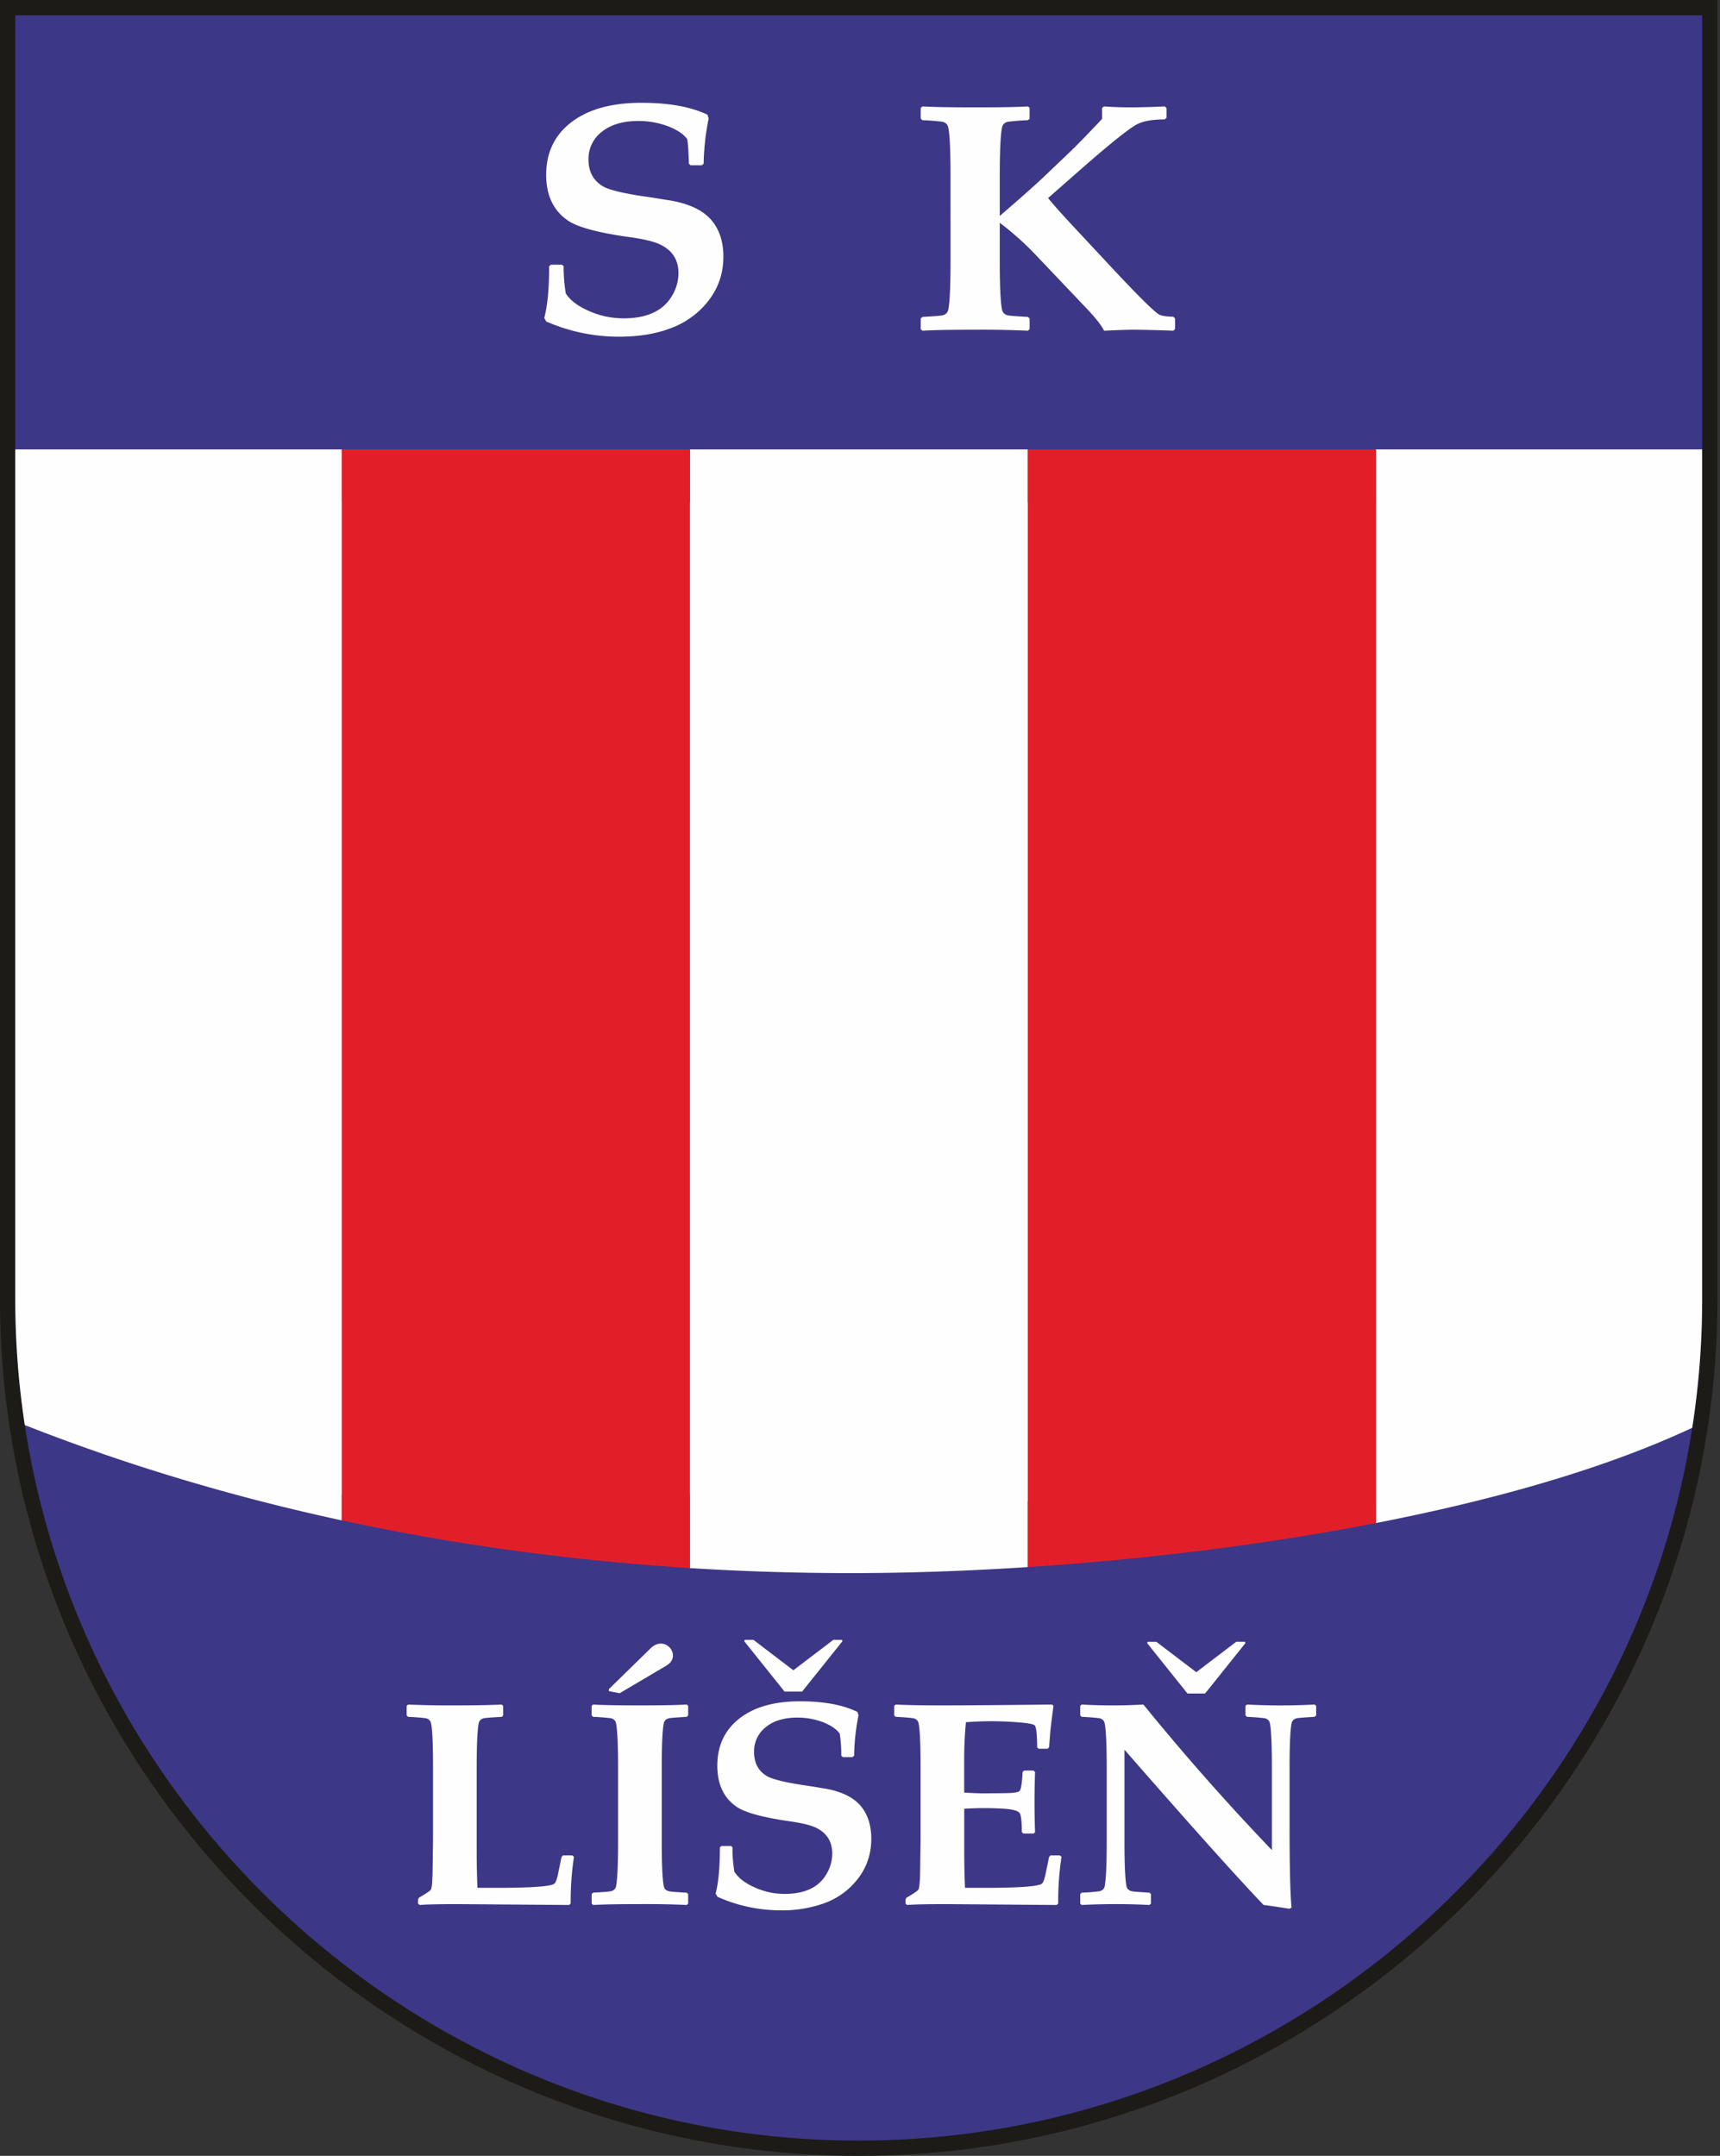
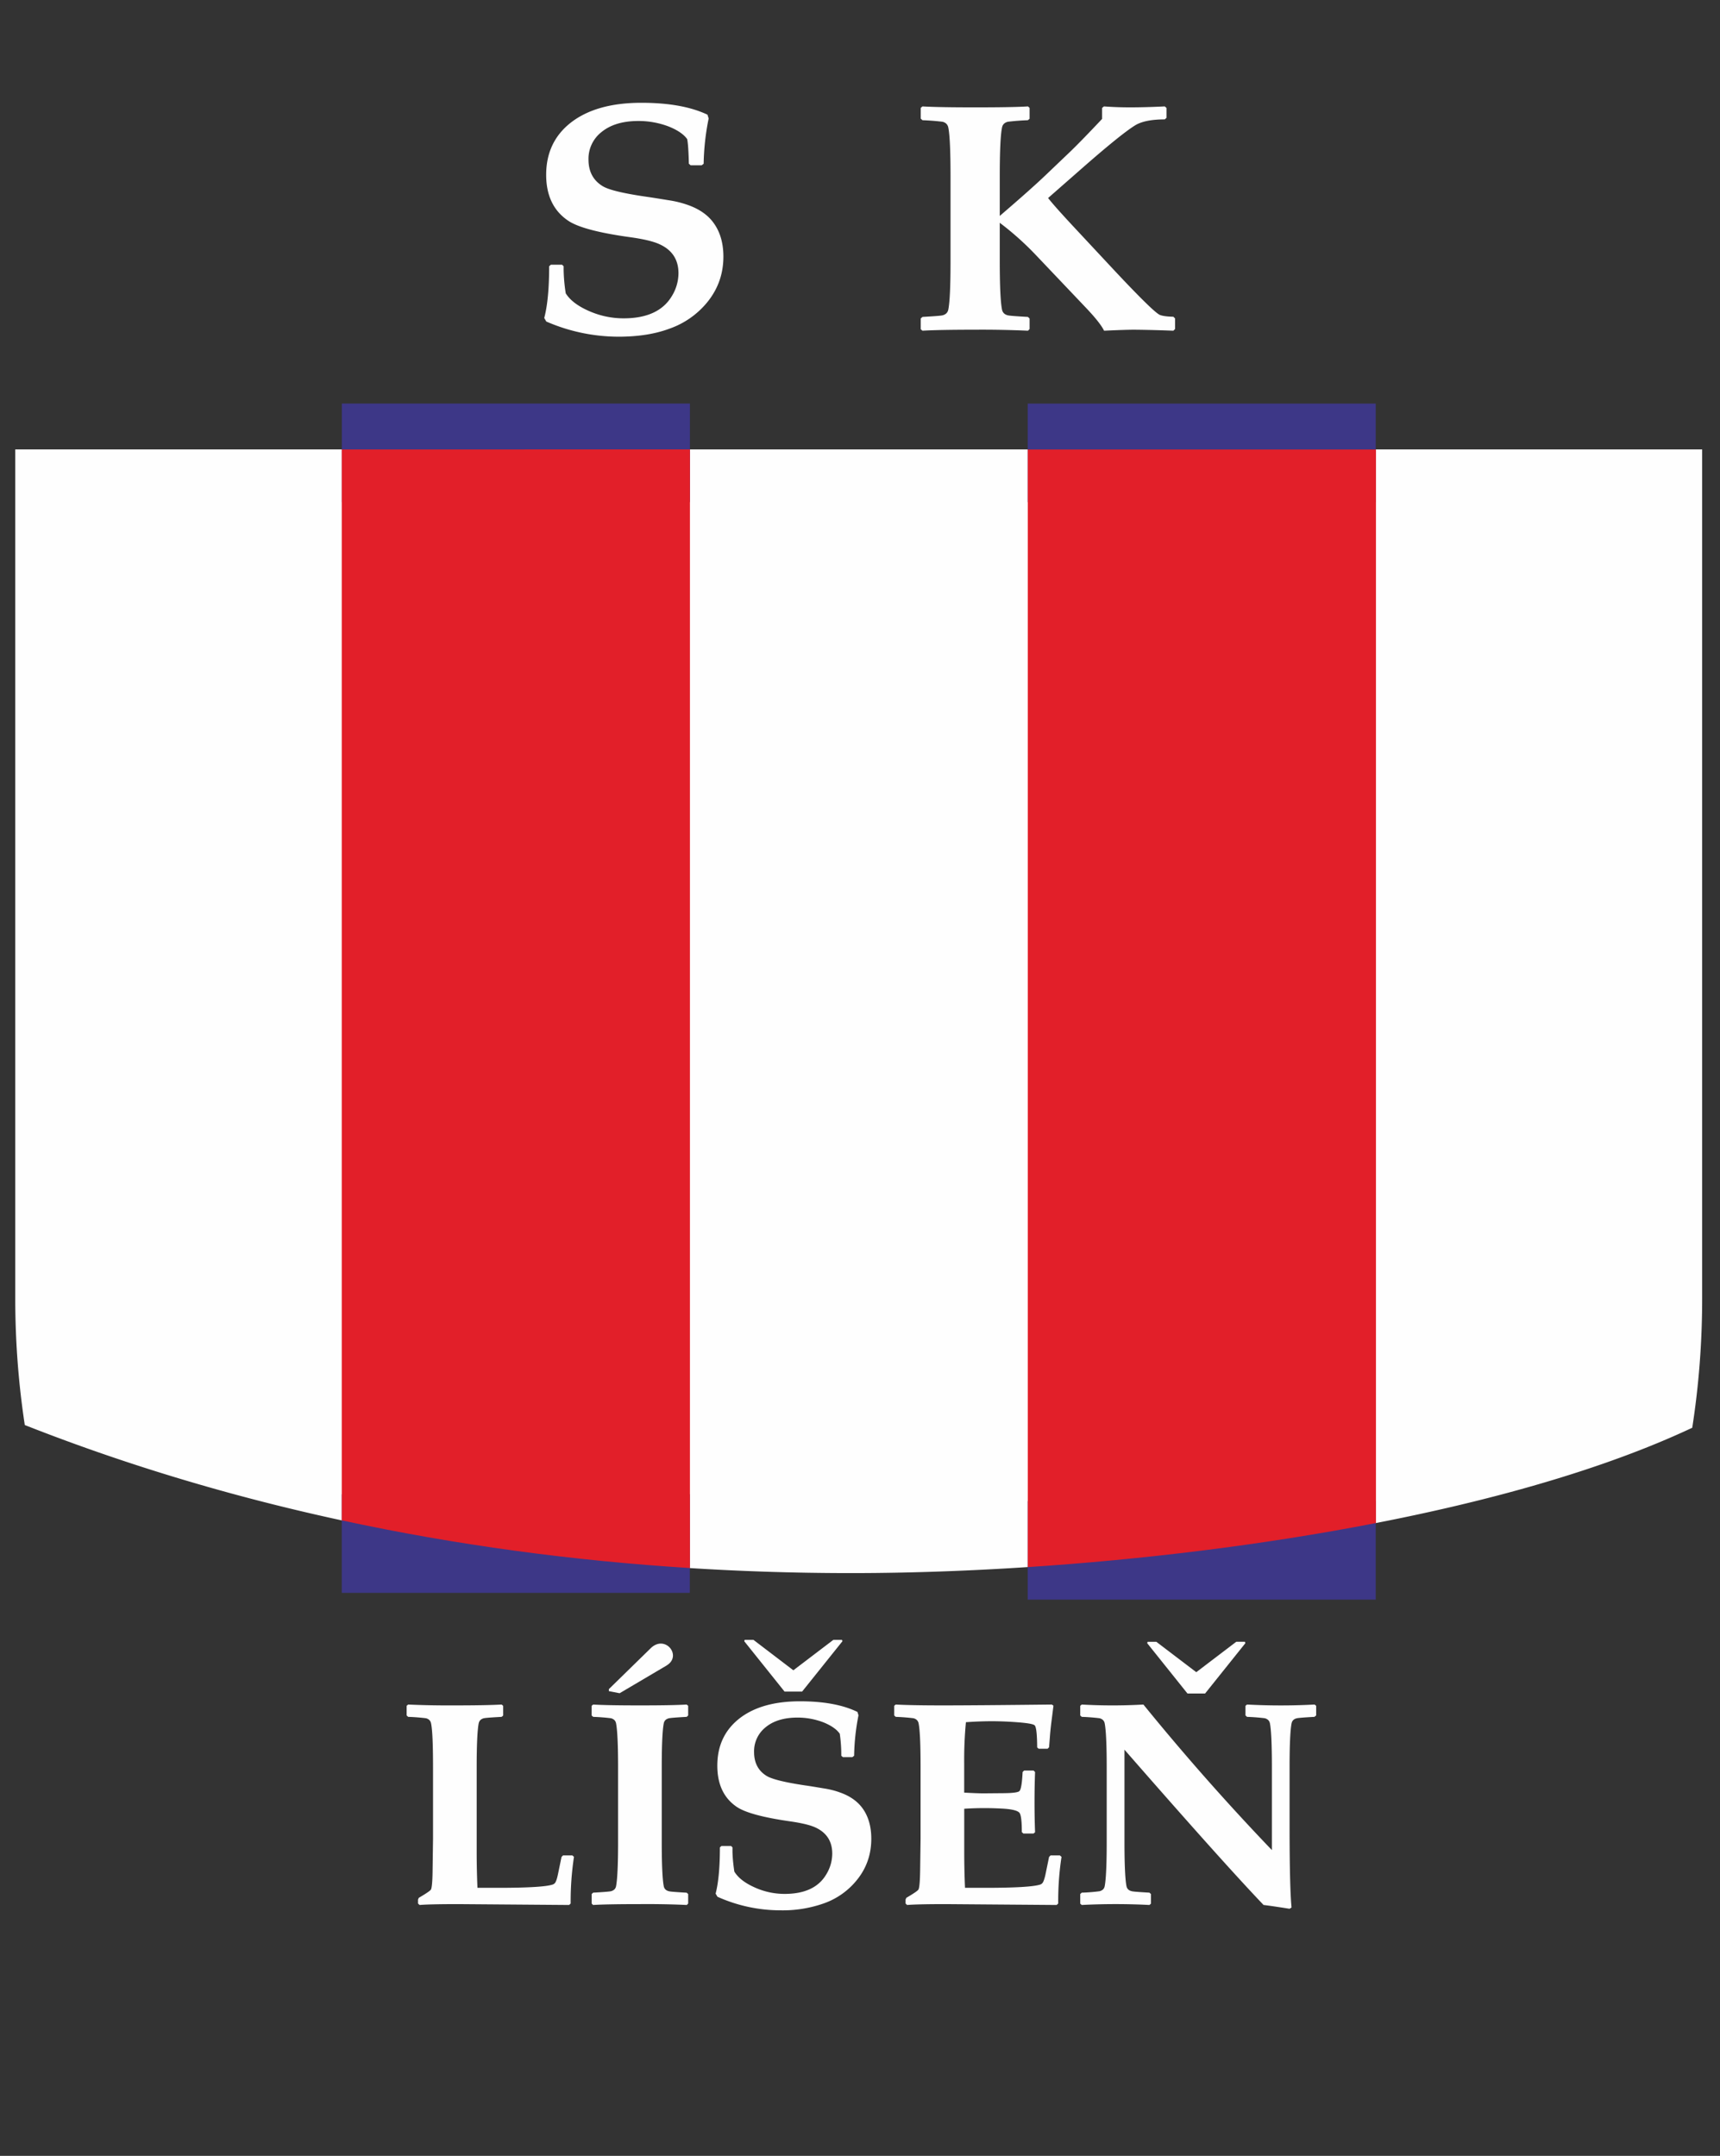
<svg xmlns="http://www.w3.org/2000/svg" width="399" height="500" fill="none">
  <rect width="100%" height="100%" fill="#333333" stroke="none" />
-   <path fill="#1C1B17" fill-rule="evenodd" d="M0 0h398.41v301.24c0 109.32-89.64 198.76-199.2 198.76C89.65 500 0 410.56 0 301.24V0Z" clip-rule="evenodd" />
-   <path fill="#3D3787" fill-rule="evenodd" d="M3.54 3.54v297.7c0 107.53 88.23 195.22 195.66 195.22 107.44 0 195.67-87.69 195.67-195.22V3.54H3.54Z" clip-rule="evenodd" />
  <path fill="#FEFEFE" fill-rule="evenodd" d="M167.81 59.51c0 4.05-1.28 7.6-3.82 10.68a19.7 19.7 0 0 1-8.73 6.05c-3.3 1.23-7.23 1.85-11.8 1.85a42.06 42.06 0 0 1-16.73-3.52l-.48-.82c.75-2.8 1.14-6.82 1.14-12l.4-.36h2.59l.37.36v.85a39 39 0 0 0 .49 5.43c.97 1.56 2.72 2.91 5.23 4.03a19.81 19.81 0 0 0 8.2 1.77c5.35 0 9.07-1.7 11.12-5.06a10.22 10.22 0 0 0 1.6-5.4c0-3.14-1.46-5.38-4.36-6.71-1.43-.67-3.74-1.22-6.94-1.66-7.22-1-11.97-2.27-14.24-3.78-3.44-2.3-5.15-5.85-5.15-10.68 0-5.02 1.86-9.02 5.59-12 3.95-3.13 9.45-4.7 16.49-4.7 6.33 0 11.44.91 15.34 2.76l.27.88a57.65 57.65 0 0 0-1.16 10.5l-.46.36h-2.55l-.42-.37c-.07-2.94-.2-4.84-.4-5.72-.83-1.15-2.3-2.13-4.38-2.95a19.69 19.69 0 0 0-6.94-1.24c-3.63 0-6.5.87-8.6 2.61a7.86 7.86 0 0 0-2.96 6.35c0 2.8 1.12 4.87 3.36 6.2 1.46.86 4.9 1.67 10.35 2.45.57.08 2.15.32 4.75.75 1.6.23 3.06.59 4.42 1.06 2.73.93 4.8 2.35 6.16 4.25 1.5 2.08 2.25 4.68 2.25 7.78Zm104.78 16.8-.4.39c-3-.12-6.01-.2-9.02-.23-1.5 0-3.83.08-7.05.23-.6-1.23-1.97-2.96-4.08-5.19l-11.82-12.44a67.96 67.96 0 0 0-8.3-7.4v8.73c0 5.83.17 9.6.52 11.38.13.7.58 1.16 1.35 1.35.4.1 1.94.22 4.66.37l.39.37v2.45l-.37.38c-4.08-.18-8.16-.26-12.24-.23-5.7 0-9.78.08-12.24.23l-.4-.34v-2.5l.4-.36c2.7-.15 4.25-.27 4.66-.37.76-.2 1.2-.64 1.34-1.35.35-1.77.51-5.55.51-11.38V40.98c0-5.82-.16-9.62-.51-11.37-.14-.72-.59-1.18-1.34-1.37a54.9 54.9 0 0 0-4.66-.36l-.4-.37v-2.49l.4-.34c2.54.15 6.62.22 12.24.22 5.75 0 9.84-.07 12.24-.22l.37.34v2.53l-.4.33a54.2 54.2 0 0 0-4.65.36c-.78.2-1.22.65-1.35 1.37-.35 1.75-.52 5.55-.52 11.37v9.1c4.95-4.25 8.5-7.41 10.65-9.47l5.65-5.39c1.93-1.86 4.4-4.42 7.43-7.63v-2.55l.44-.36c2.05.15 4.04.22 6 .22 2.31 0 5.01-.07 8.11-.22l.4.36v2.29l-.4.36c-3.07 0-5.35.46-6.84 1.36-2.15 1.32-6.22 4.6-12.2 9.84l-8.03 7.04c1.13 1.43 3 3.51 5.56 6.27l8.91 9.55c6.6 7.08 10.41 10.82 11.44 11.28.64.26 1.69.4 3.15.43l.4.4v2.46ZM133.15 430.64c-.54 3.58-.8 7.2-.77 10.83l-.36.34-25.64-.2c-4.27 0-7.3.06-9.05.2l-.36-.34v-.92l.18-.4c1.74-1.02 2.68-1.66 2.82-1.93.21-.39.35-1.85.38-4.36l.1-7.35v-16.63c0-5.2-.13-8.6-.45-10.16-.12-.64-.51-1.04-1.19-1.22a47.89 47.89 0 0 0-4.13-.32l-.35-.33v-2.23l.35-.3c3.55.16 7.1.22 10.65.2 4.85 0 8.53-.06 11.04-.2l.35.3v2.26l-.35.3c-2.4.13-3.78.24-4.13.32-.68.18-1.08.58-1.2 1.22-.3 1.57-.46 4.95-.46 10.16v19.62c0 2.77.06 5.55.18 8.33h4.8c6.86 0 11.07-.25 12.62-.75.22-.07.42-.2.57-.38.23-.3.46-.94.67-1.95l.84-4.08.35-.36h2.16l.38.33Zm26.5 10.82-.33.35c-3.63-.17-7.26-.23-10.9-.2-4.88 0-8.5.06-10.85.2l-.32-.34v-2.2l.35-.32c2.4-.13 3.78-.25 4.12-.33.69-.18 1.09-.57 1.2-1.21.3-1.59.46-4.96.46-10.17v-17.35c0-5.2-.16-8.6-.46-10.16-.11-.64-.51-1.05-1.2-1.23a46.87 46.87 0 0 0-4.12-.32l-.36-.32v-2.24l.36-.3c2.26.14 5.88.2 10.86.2 4.96 0 8.57-.06 10.82-.2l.36.3v2.24l-.35.32c-2.4.13-3.78.25-4.12.33-.69.17-1.09.58-1.2 1.22-.3 1.56-.46 4.95-.46 10.16v17.35c0 5.21.16 8.59.46 10.17.11.64.51 1.04 1.2 1.21.34.1 1.72.2 4.12.34l.35.31v2.2Zm-5.03-55.18-10.88 6.42-2.5-.49v-.46l9.7-9.48c3.38-3.3 7.4 1.8 3.68 4Zm47.5 40.17c0 3.61-1.1 6.8-3.32 9.54a17.14 17.14 0 0 1-7.58 5.41 28.7 28.7 0 0 1-10.26 1.65 35.67 35.67 0 0 1-14.53-3.15l-.42-.73c.65-2.5.99-6.09.99-10.72l.35-.32h2.25l.32.32v.76c0 1.22.13 2.83.43 4.85.84 1.4 2.36 2.6 4.55 3.6a16.77 16.77 0 0 0 7.12 1.58c4.64 0 7.87-1.5 9.65-4.52a9.27 9.27 0 0 0 1.39-4.83c0-2.8-1.27-4.8-3.78-6-1.24-.6-3.25-1.08-6.03-1.48-6.27-.9-10.4-2.02-12.38-3.38-2.98-2.04-4.47-5.22-4.47-9.53 0-4.5 1.62-8.06 4.86-10.73 3.43-2.8 8.21-4.2 14.32-4.2 5.5 0 9.95.82 13.33 2.47l.24.78c-.62 3.1-.96 6.23-1.01 9.38l-.4.32h-2.21l-.37-.32a34.72 34.72 0 0 0-.35-5.1c-.72-1.04-2-1.92-3.8-2.65a16.7 16.7 0 0 0-6.03-1.1c-3.15 0-5.64.77-7.47 2.32a7.1 7.1 0 0 0-2.58 5.68c0 2.5.98 4.36 2.93 5.54 1.26.76 4.26 1.5 8.99 2.2.5.06 1.86.28 4.12.66 1.39.21 2.67.52 3.84.95 2.38.83 4.17 2.1 5.36 3.8 1.3 1.85 1.95 4.17 1.95 6.94Zm-6.7-45.8-9.35 11.67H182l-9.35-11.68.1-.32h2.03l9.26 7.06 9.28-7.06h2l.12.32Zm50.83 50c-.55 3.57-.8 7.2-.77 10.82l-.36.34-25.64-.2c-4.27 0-7.3.06-9.06.2l-.35-.34v-.92l.18-.4c1.73-1.02 2.68-1.66 2.81-1.93.22-.41.35-1.86.39-4.36l.1-7.35v-16.63c0-5.2-.14-8.6-.45-10.16-.12-.64-.52-1.04-1.2-1.22a47.9 47.9 0 0 0-4.12-.32l-.35-.33v-2.23l.35-.3c2.37.13 6.04.2 11 .2 4.42 0 12.82-.06 25.22-.2l.38.27-.46 3.63a77.24 77.24 0 0 0-.32 2.96l-.24 3.05-.35.35h-2.05l-.36-.31c-.02-2.99-.2-4.68-.56-5.1-.26-.3-1.52-.54-3.79-.72a82.3 82.3 0 0 0-5.98-.26c-2.04 0-4.11.08-6.2.23a92.78 92.78 0 0 0-.4 9.55v6.78c1.86.1 3.36.17 4.52.17l4.62-.04c2.17-.02 3.38-.18 3.68-.5.37-.38.61-1.86.73-4.41l.35-.34h2.19l.35.34a195.22 195.22 0 0 0 0 13.97l-.35.3h-2.36l-.36-.33c0-2.52-.18-4-.55-4.48-.4-.47-1.52-.79-3.44-.94-3.12-.2-6.25-.2-9.37 0v10c0 2.87.06 5.65.18 8.34h4.8c6.85 0 11.06-.25 12.62-.75.22-.07.41-.2.56-.38.23-.3.46-.94.68-1.95l.84-4.08.35-.36h2.15l.38.33Zm59.07-32.8-.4.33c-2.4.13-3.76.25-4.1.33-.7.17-1.1.58-1.21 1.22-.3 1.56-.46 4.95-.46 10.16v13.31c0 9.82.16 16.22.46 19.19l-.46.3c-2.66-.42-4.67-.72-6.03-.88-6.3-6.59-17.06-18.6-32.27-36.02v21.45c0 5.2.16 8.58.46 10.17.12.64.51 1.03 1.2 1.2.35.1 1.73.2 4.13.34l.35.32v2.24l-.35.3c-5.23-.27-10.47-.27-15.7 0l-.35-.3v-2.24l.35-.32a40.1 40.1 0 0 0 4.13-.33c.7-.18 1.09-.57 1.2-1.21.3-1.59.46-4.96.46-10.17v-17.35c0-5.2-.16-8.6-.46-10.16-.11-.64-.51-1.05-1.2-1.23a47.45 47.45 0 0 0-4.13-.32l-.35-.32v-2.24l.35-.3c4.76.27 9.53.27 14.3 0a551.1 551.1 0 0 0 29.81 33.76v-19.2c0-5.2-.15-8.6-.45-10.16-.12-.64-.52-1.04-1.2-1.22a46.87 46.87 0 0 0-4.12-.32l-.36-.33v-2.23l.36-.3a147.45 147.45 0 0 0 15.68 0l.36.3v2.24Zm-16.42-16.76-9.35 11.68h-4.08l-9.35-11.68.1-.32h2.02l9.27 7.05 9.28-7.06h2l.1.33ZM3.54 104.24v197c0 9.94.76 19.71 2.21 29.26 61.18 24.1 127.18 34.34 191.69 34.34 61.25 0 145.63-10.45 195.12-33.71 1.52-9.75 2.3-19.74 2.3-29.9v-197H3.55Z" clip-rule="evenodd" />
  <path fill="#3D3787" d="M319.15 348.14H238.4V371h80.74v-22.86ZM160.02 346.56H79.28v22.86h80.74v-22.86ZM160.05 93.59H79.3v22.85h80.75V93.6ZM319.15 93.6H238.4v22.85h80.74V93.59Z" />
-   <path fill="#E21F29" fill-rule="evenodd" d="M160.05 104.23v259.44c-27.03-1.7-54.1-5.3-80.77-11.06V104.24h80.77Zm159.14 0v249c-26.34 5.13-54.38 8.49-80.77 10.22v-259.2h80.76v-.02Z" clip-rule="evenodd" />
+   <path fill="#E21F29" fill-rule="evenodd" d="M160.05 104.23v259.44c-27.03-1.7-54.1-5.3-80.77-11.06V104.24Zm159.14 0v249c-26.34 5.13-54.38 8.49-80.77 10.22v-259.2h80.76v-.02Z" clip-rule="evenodd" />
</svg>